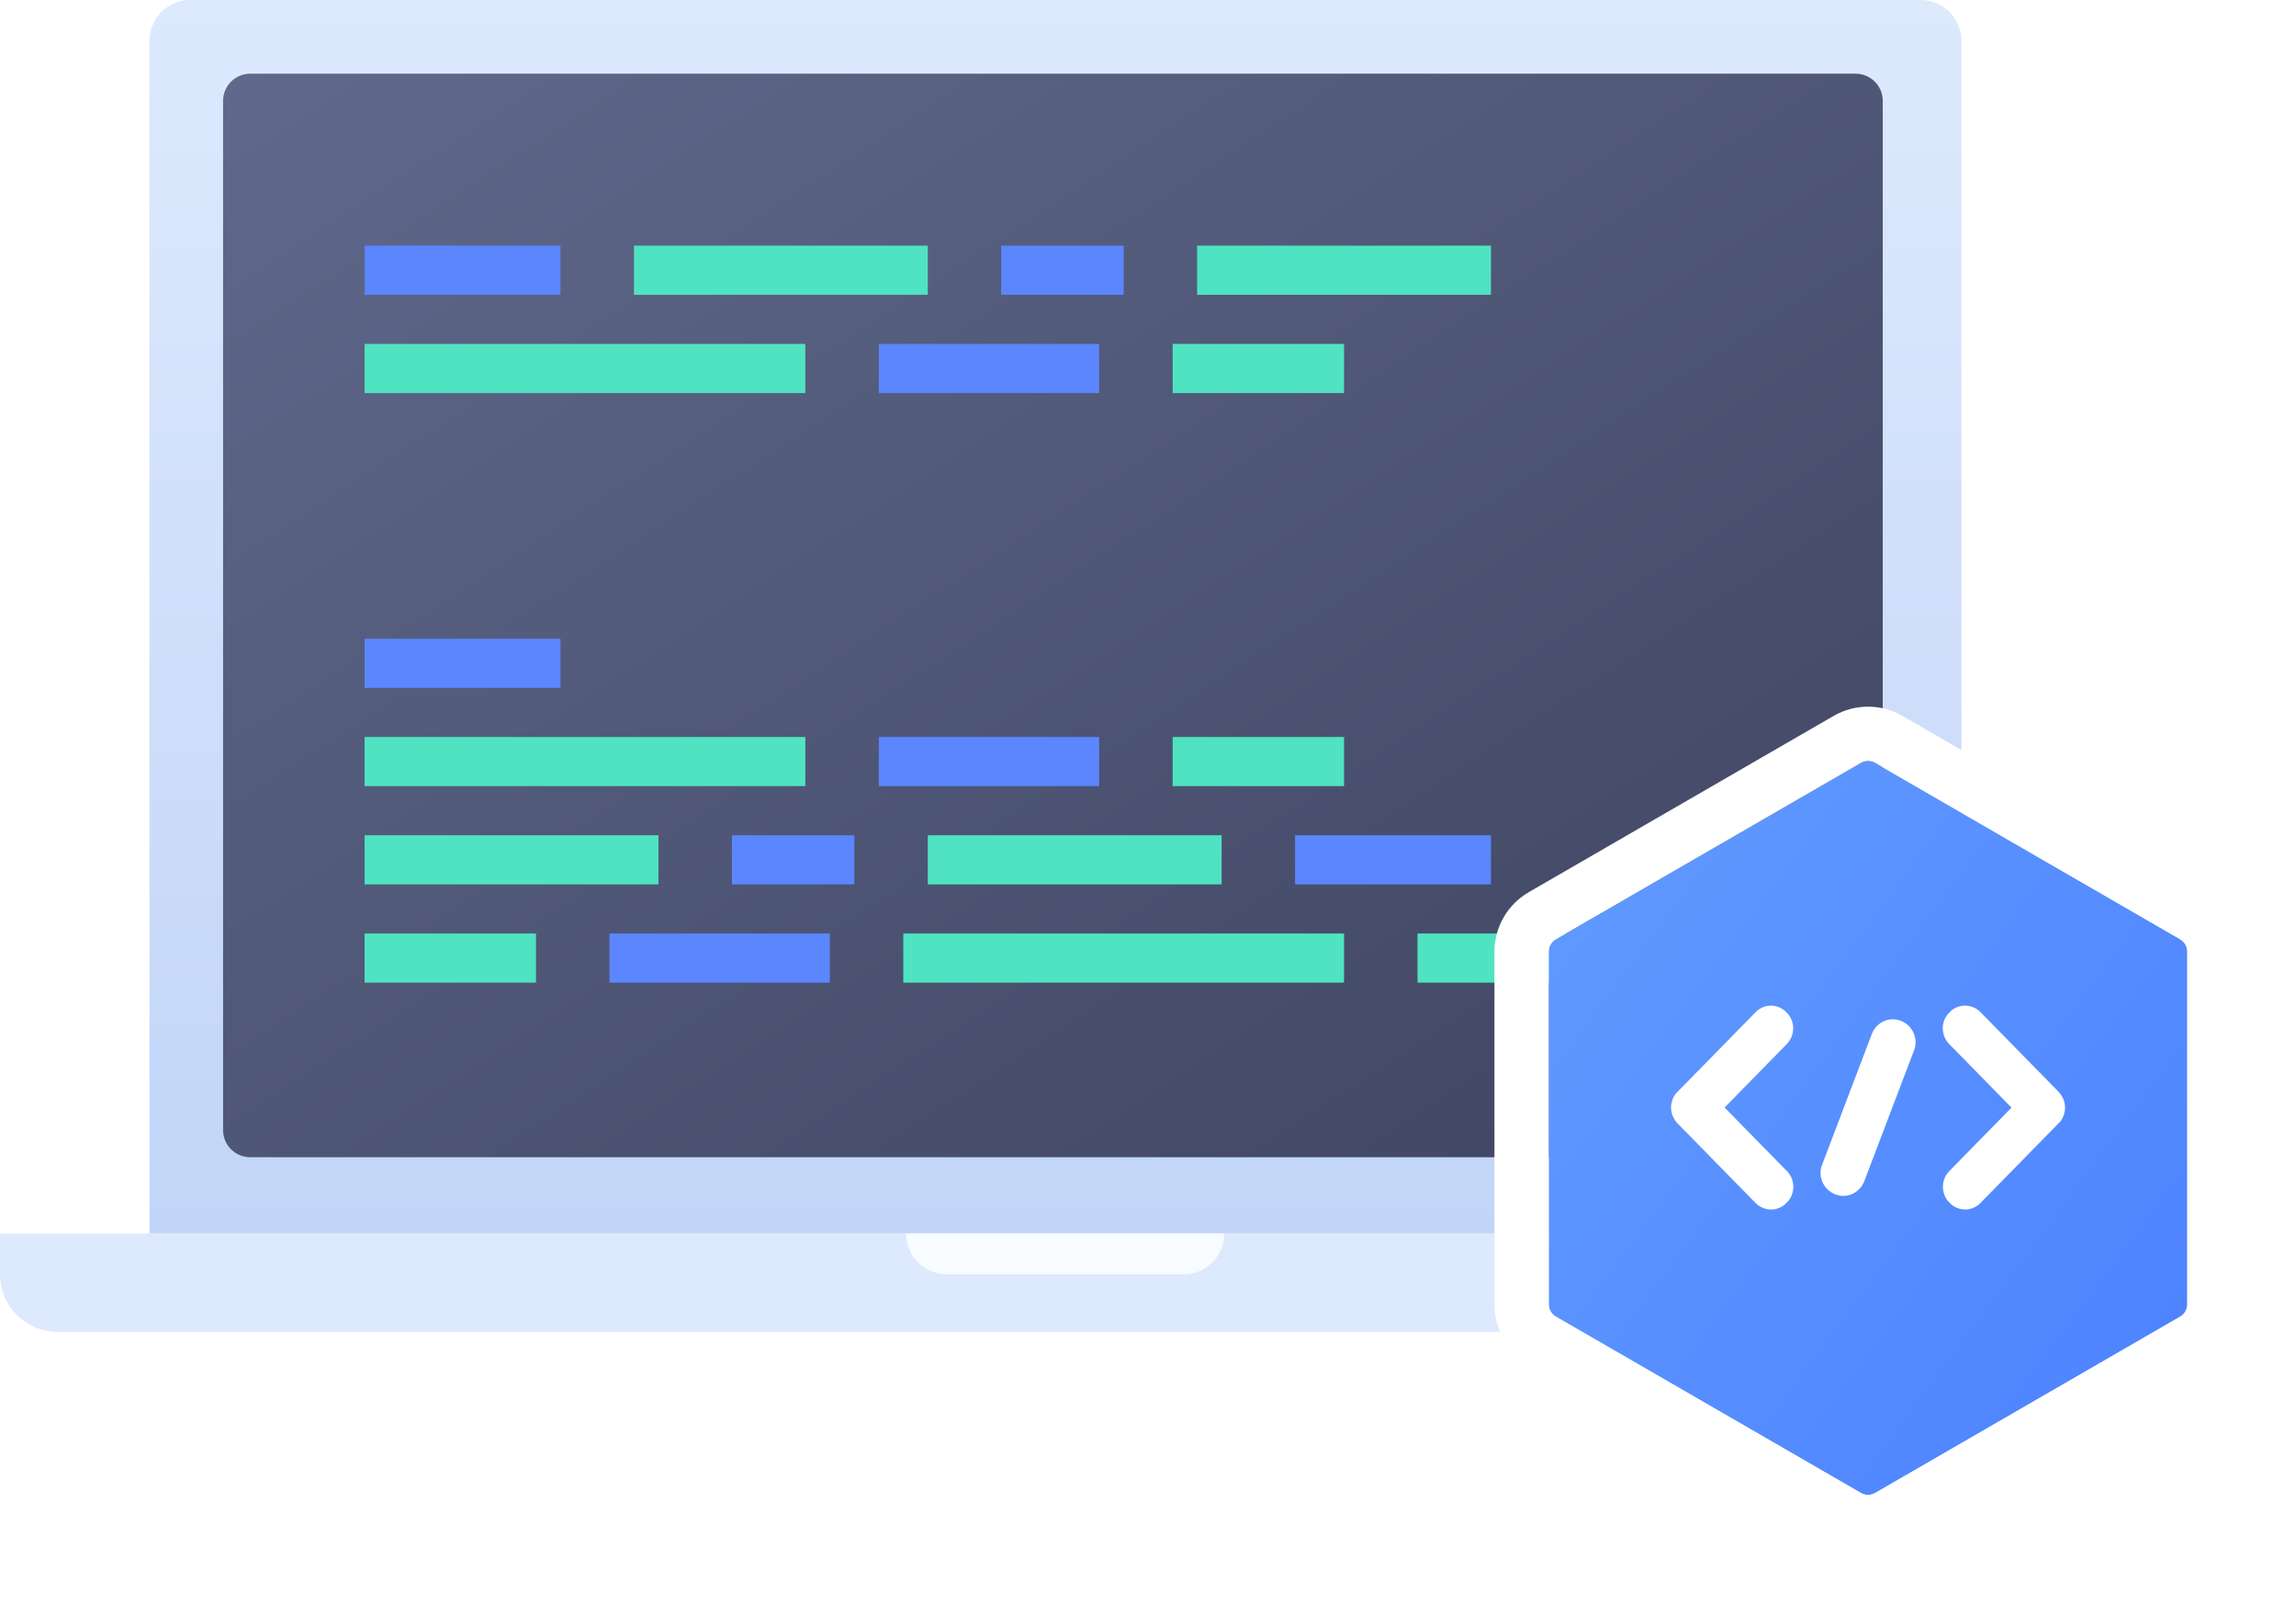
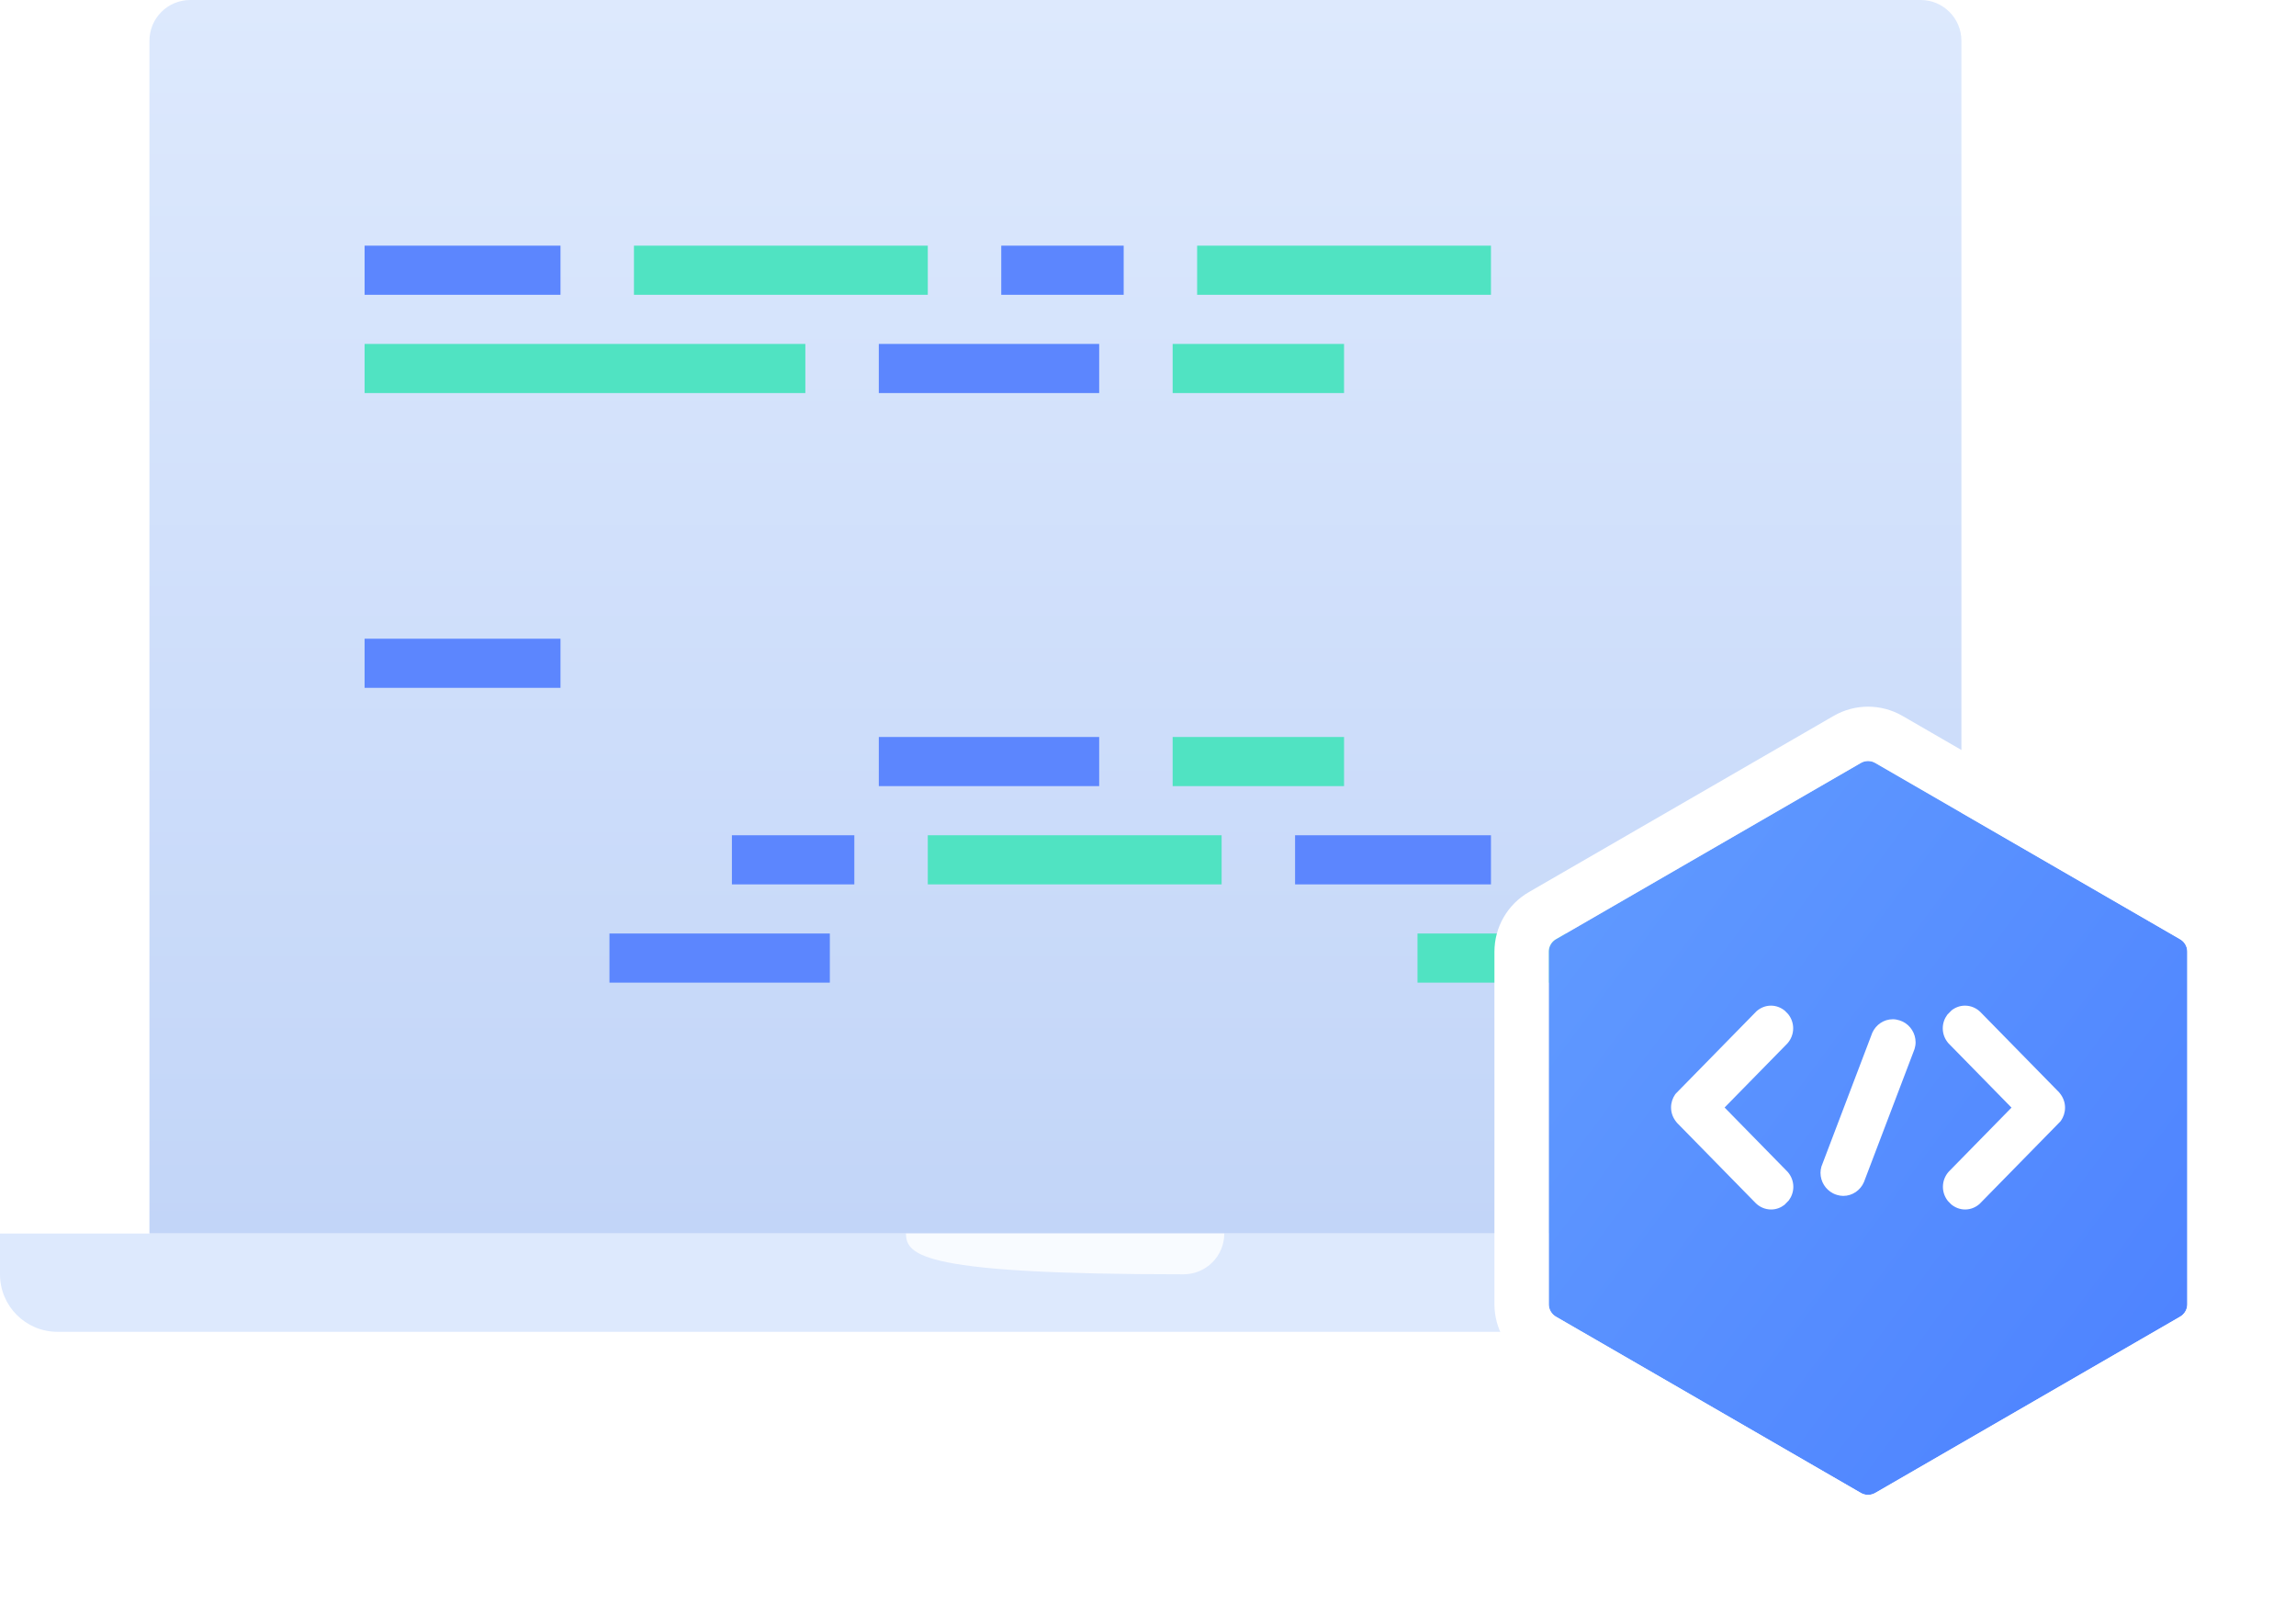
<svg xmlns="http://www.w3.org/2000/svg" width="169" height="118" viewBox="0 0 169 118" fill="none">
  <path d="M11 3C11 1.343 12.343 0 14 0H141.372C143.029 0 144.372 1.343 144.372 3V90.769H11V3Z" fill="url(#paint0_linear)" />
-   <path fill-rule="evenodd" clip-rule="evenodd" d="M16.419 7.423C16.419 6.318 17.314 5.423 18.419 5.423H136.581C137.686 5.423 138.581 6.318 138.581 7.423V83.154C138.581 84.258 137.686 85.154 136.581 85.154H18.419C17.314 85.154 16.419 84.258 16.419 83.154V7.423Z" fill="url(#paint1_linear)" />
  <path d="M0 93.775C0 96.108 1.892 98 4.225 98H150.775C153.108 98 155 96.108 155 93.775V90.769H0V93.775Z" fill="#DDE9FD" />
-   <path opacity="0.8" d="M90.116 90.769C90.116 92.426 88.773 93.769 87.116 93.769H69.686C68.029 93.769 66.686 92.426 66.686 90.769V90.769H90.116V90.769Z" fill="white" />
+   <path opacity="0.8" d="M90.116 90.769C90.116 92.426 88.773 93.769 87.116 93.769C68.029 93.769 66.686 92.426 66.686 90.769V90.769H90.116V90.769Z" fill="white" />
  <rect x="46.663" y="18.077" width="21.628" height="3.615" fill="#50E3C2" />
  <rect x="88.116" y="18.077" width="21.628" height="3.615" fill="#50E3C2" />
  <rect x="26.837" y="18.077" width="14.419" height="3.615" fill="#5C86FE" />
  <rect x="73.698" y="18.077" width="9.012" height="3.615" fill="#5C86FE" />
  <rect width="21.628" height="3.615" transform="matrix(-1 0 0 1 89.919 61.462)" fill="#50E3C2" />
-   <rect width="21.628" height="3.615" transform="matrix(-1 0 0 1 48.465 61.462)" fill="#50E3C2" />
  <rect width="14.419" height="3.615" transform="matrix(-1 0 0 1 109.744 61.462)" fill="#5C86FE" />
  <rect width="9.012" height="3.615" transform="matrix(-1 0 0 1 62.884 61.462)" fill="#5C86FE" />
  <rect x="26.837" y="47" width="14.419" height="3.615" fill="#5C86FE" />
  <rect x="86.314" y="25.308" width="12.616" height="3.615" fill="#50E3C2" />
  <rect x="26.837" y="25.308" width="32.442" height="3.615" fill="#50E3C2" />
  <rect x="64.686" y="25.308" width="16.221" height="3.615" fill="#5C86FE" />
-   <rect width="12.616" height="3.615" transform="matrix(-1 0 0 1 39.453 68.692)" fill="#50E3C2" />
  <rect width="14.419" height="3.615" transform="matrix(-1 0 0 1 118.756 68.692)" fill="#50E3C2" />
-   <rect width="32.442" height="3.615" transform="matrix(-1 0 0 1 98.93 68.692)" fill="#50E3C2" />
  <rect width="16.221" height="3.615" transform="matrix(-1 0 0 1 61.081 68.692)" fill="#5C86FE" />
  <rect x="86.314" y="54.231" width="12.616" height="3.615" fill="#50E3C2" />
-   <rect x="26.837" y="54.231" width="32.442" height="3.615" fill="#50E3C2" />
  <rect x="64.686" y="54.231" width="16.221" height="3.615" fill="#5C86FE" />
  <g filter="url(#filter0_d)">
    <path fill-rule="evenodd" clip-rule="evenodd" d="M136.97 54.142C137.298 53.952 137.702 53.952 138.03 54.142L160.47 67.112C160.798 67.301 161 67.651 161 68.029V93.971C161 94.349 160.798 94.699 160.47 94.888L138.03 107.858C137.702 108.048 137.298 108.048 136.97 107.858L114.529 94.888C114.202 94.699 114 94.349 114 93.971V68.029C114 67.651 114.202 67.301 114.529 67.112L136.97 54.142Z" fill="url(#paint2_linear)" />
    <path d="M161.471 65.38L139.031 52.41C138.084 51.863 136.916 51.863 135.969 52.41L113.529 65.38C112.583 65.927 112 66.937 112 68.029V93.971C112 95.064 112.583 96.073 113.529 96.62L135.969 109.59C136.916 110.137 138.084 110.137 139.031 109.59L161.471 96.62C162.417 96.073 163 95.064 163 93.971V68.029C163 66.937 162.417 65.927 161.471 65.38Z" stroke="white" stroke-width="4" />
  </g>
  <path fill-rule="evenodd" clip-rule="evenodd" d="M131.433 86.079L126.941 81.496L131.443 76.904L131.567 76.777C131.827 76.482 131.989 76.096 131.989 75.668C131.989 75.27 131.848 74.911 131.621 74.624L131.377 74.376C131.097 74.145 130.744 74 130.355 74C129.945 74 129.575 74.159 129.288 74.414L129.126 74.579L123.629 80.187L123.355 80.467C123.348 80.476 123.34 80.485 123.333 80.494C123.322 80.506 123.311 80.519 123.301 80.533C123.113 80.805 123 81.135 123 81.493C123 81.9 123.149 82.267 123.386 82.557C123.392 82.565 123.399 82.573 123.405 82.581C123.416 82.596 123.427 82.61 123.44 82.624L123.526 82.712L129.205 88.505L129.216 88.517C129.512 88.815 129.917 89 130.366 89C130.736 89 131.073 88.87 131.347 88.658L131.665 88.334C131.872 88.054 132 87.71 132 87.332C132 86.914 131.844 86.536 131.594 86.244L131.433 86.079ZM140.056 75.176L139.818 75.083C139.662 75.034 139.5 75 139.328 75C138.655 75 138.079 75.407 137.814 75.991L137.757 76.143L134.184 85.536L134.069 85.839C134.028 85.986 134 86.137 134 86.297C134 86.96 134.376 87.529 134.92 87.81C135.019 87.862 135.123 87.903 135.233 87.933C135.374 87.972 135.519 88 135.672 88C136.351 88 136.933 87.586 137.194 86.993L137.233 86.89L140.825 77.449L140.921 77.194C140.968 77.038 141 76.875 141 76.703C141 76.029 140.613 75.453 140.056 75.176ZM151.595 80.419C151.601 80.427 151.608 80.435 151.614 80.443C151.852 80.733 152 81.1 152 81.507C152 81.865 151.887 82.195 151.699 82.467C151.689 82.481 151.678 82.494 151.667 82.506C151.66 82.515 151.652 82.524 151.645 82.533L151.371 82.813L145.874 88.421L145.712 88.586C145.425 88.841 145.055 89 144.645 89C144.256 89 143.903 88.855 143.623 88.624L143.379 88.376C143.152 88.089 143.011 87.73 143.011 87.332C143.011 86.904 143.173 86.518 143.433 86.223L143.557 86.096L148.059 81.504L143.567 76.921L143.406 76.756C143.156 76.464 143 76.086 143 75.668C143 75.29 143.128 74.946 143.335 74.666L143.653 74.342C143.927 74.13 144.264 74 144.634 74C145.083 74 145.488 74.185 145.784 74.483L145.795 74.495L151.474 80.288L151.56 80.376C151.573 80.39 151.584 80.404 151.595 80.419Z" fill="white" />
  <defs>
    <filter id="filter0_d" x="106" y="47.999" width="63" height="70.001" filterUnits="userSpaceOnUse" color-interpolation-filters="sRGB">
      <feFlood flood-opacity="0" result="BackgroundImageFix" />
      <feColorMatrix in="SourceAlpha" type="matrix" values="0 0 0 0 0 0 0 0 0 0 0 0 0 0 0 0 0 0 127 0" />
      <feOffset dy="2" />
      <feGaussianBlur stdDeviation="2" />
      <feColorMatrix type="matrix" values="0 0 0 0 0.067 0 0 0 0 0.18 0 0 0 0 0.431 0 0 0 0.2 0" />
      <feBlend mode="normal" in2="BackgroundImageFix" result="effect1_dropShadow" />
      <feBlend mode="normal" in="SourceGraphic" in2="effect1_dropShadow" result="shape" />
    </filter>
    <linearGradient id="paint0_linear" x1="11" y1="0" x2="11" y2="90.769" gradientUnits="userSpaceOnUse">
      <stop stop-color="#DDE9FD" />
      <stop offset="1" stop-color="#C2D5F8" />
    </linearGradient>
    <linearGradient id="paint1_linear" x1="-44.663" y1="45.288" x2="28.322" y2="157.115" gradientUnits="userSpaceOnUse">
      <stop stop-color="#60698C" />
      <stop offset="1" stop-color="#3E4460" />
    </linearGradient>
    <linearGradient id="paint2_linear" x1="90.358" y1="88.863" x2="142.69" y2="127.64" gradientUnits="userSpaceOnUse">
      <stop stop-color="#619BFF" />
      <stop offset="1" stop-color="#4D82FF" />
    </linearGradient>
  </defs>
</svg>